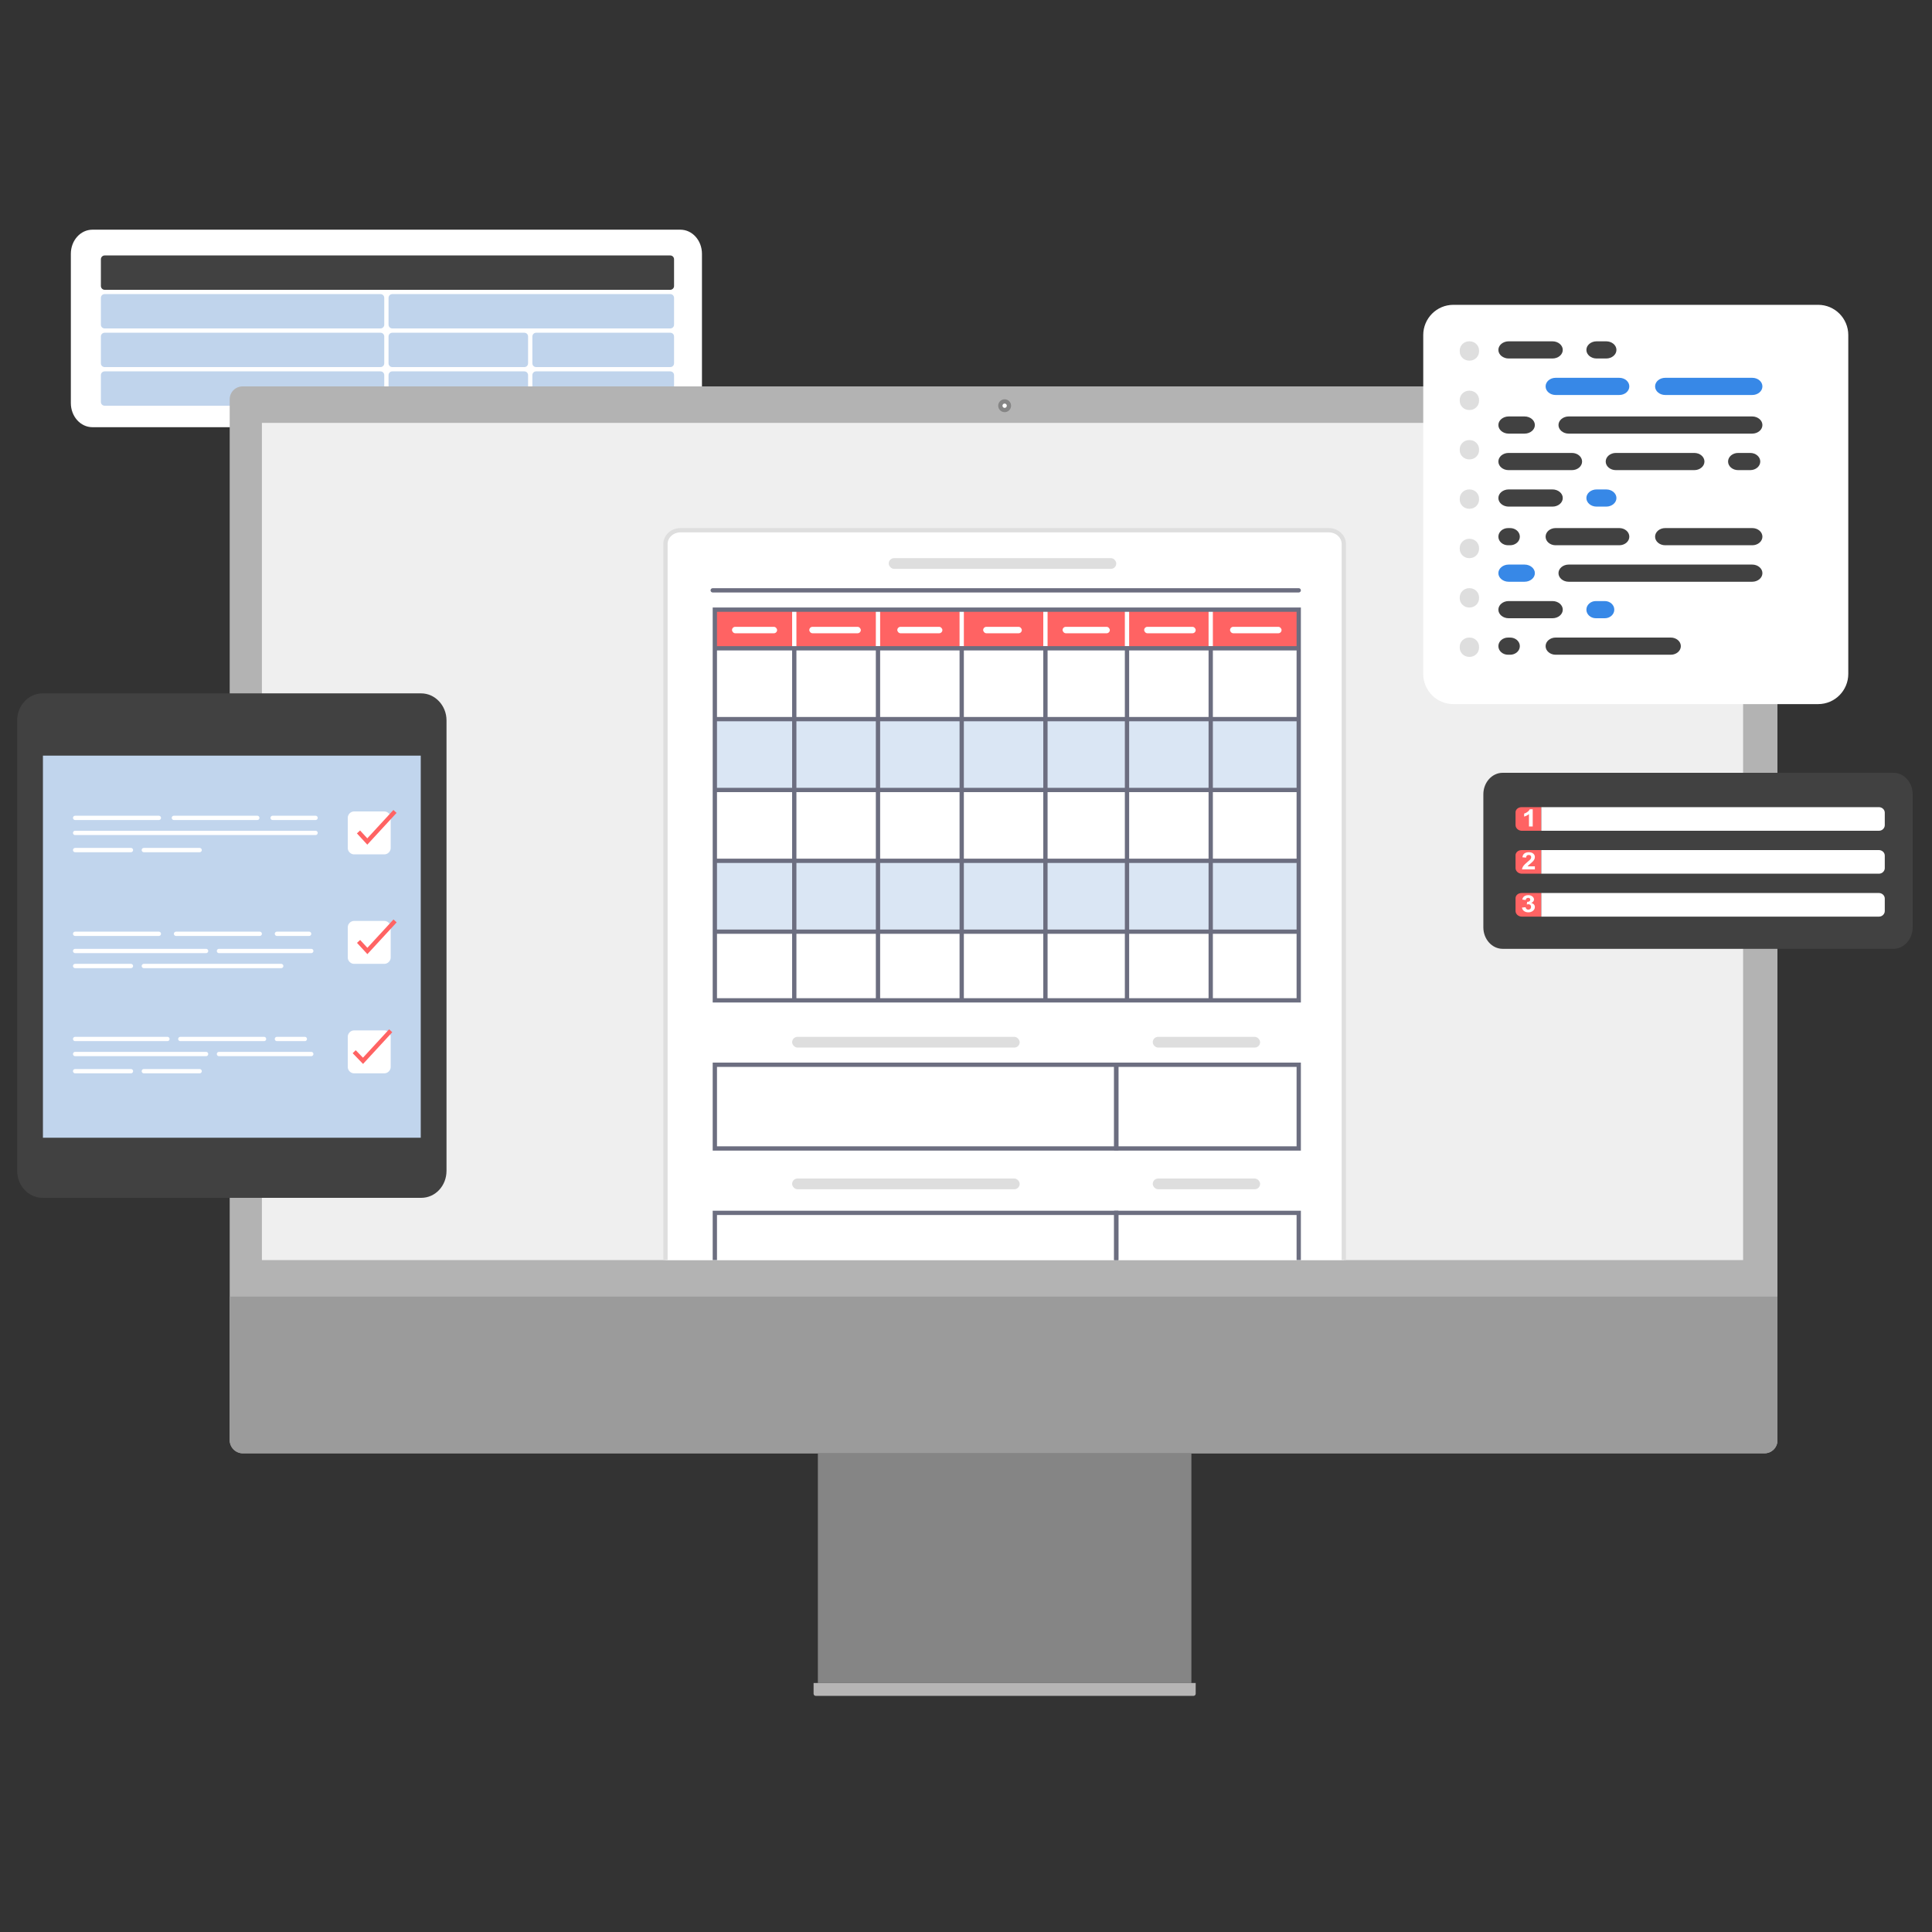
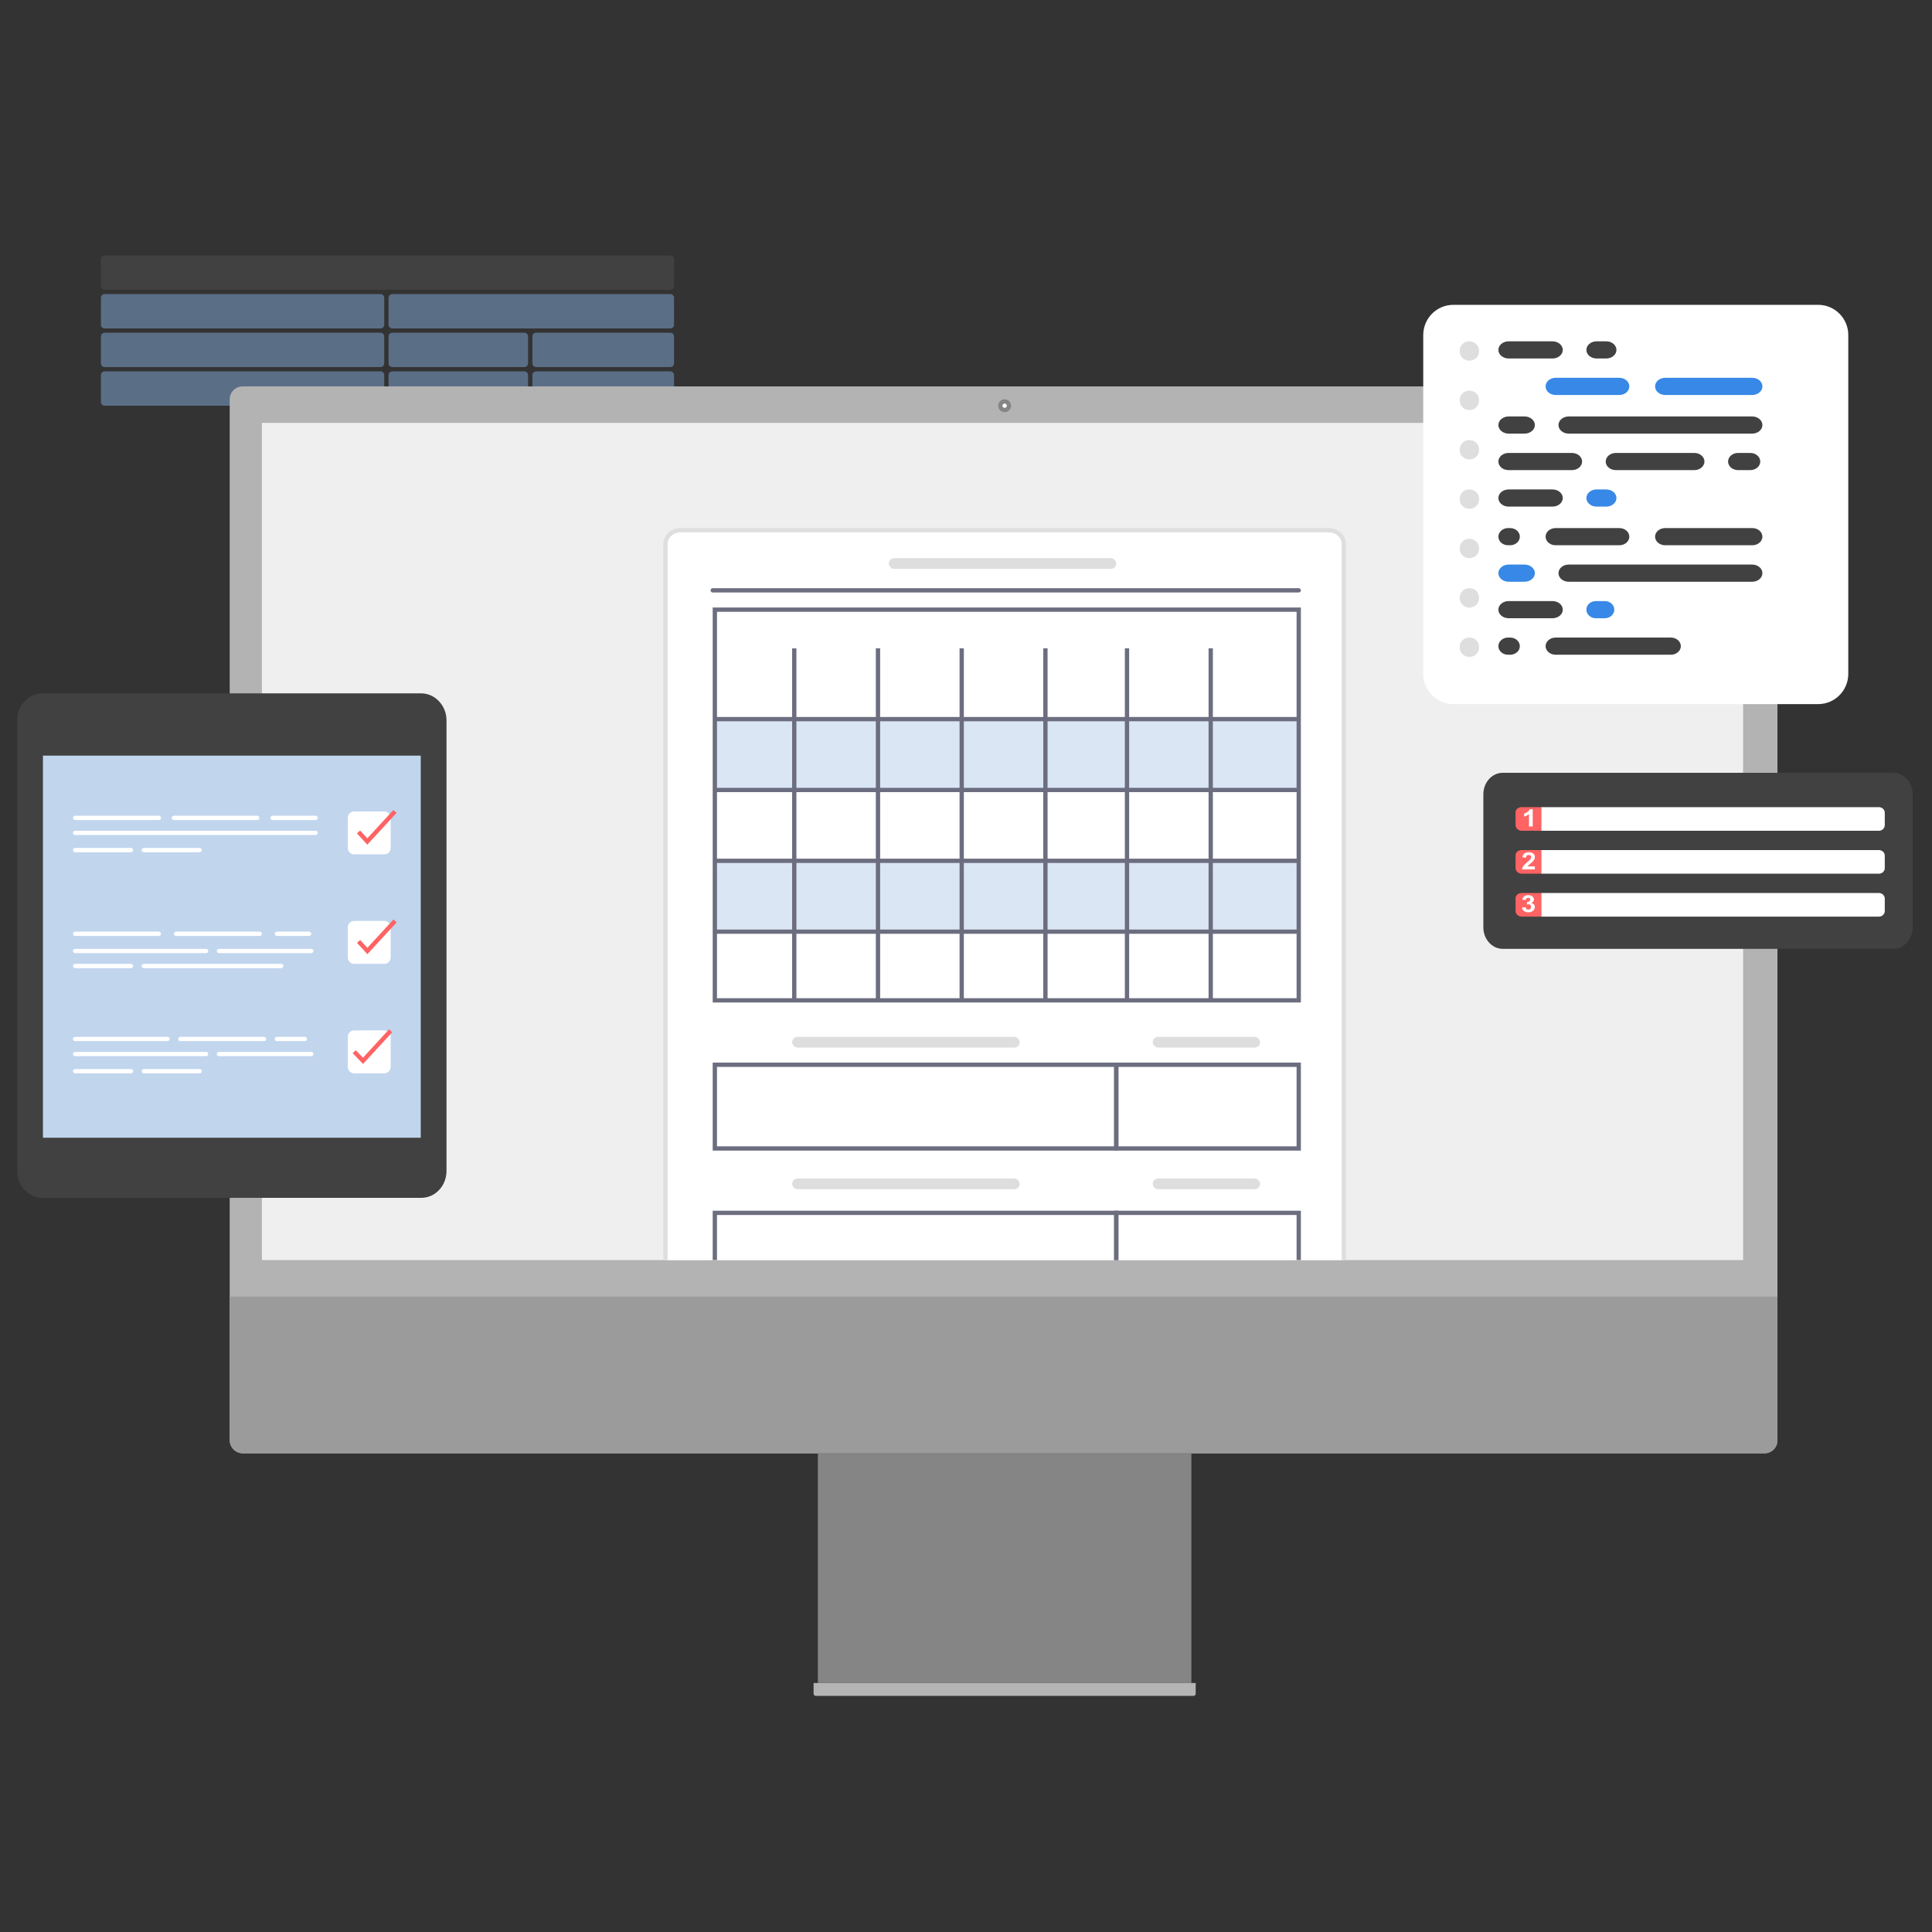
<svg xmlns="http://www.w3.org/2000/svg" width="900" height="900" viewBox="0 0 900 900" fill="none">
  <rect x="0" y="0" width="900" height="900" fill="#333333" stroke="none" />
-   <path d="M316.974 199H43.026C37.511 199 33 194 33 187.75V118.25C33 112 37.511 107 43.026 107H316.974C322.488 107 327 112 327 118.25V187.75C327 194 322.488 199 316.974 199V199Z" fill="white" />
  <path d="M312.23 119H48.77C47.792 119 47 119.796 47 120.778V133.222C47 134.204 47.792 135 48.77 135H312.23C313.208 135 314 134.204 314 133.222V120.778C314 119.796 313.208 119 312.23 119Z" fill="#414141" />
  <path d="M48.763 137H177.237C178.244 137 179 137.762 179 138.778V151.222C179 152.238 178.244 153 177.237 153H48.763C47.756 153 47 152.238 47 151.222V138.778C47 137.762 47.756 137 48.763 137V137Z" fill="#82ABDB" fill-opacity="0.5" />
  <path d="M314 138.778V151.222C314 152.238 313.241 153 312.23 153H182.77C181.759 153 181 152.238 181 151.222V138.778C181 137.762 181.759 137 182.77 137H312.23C313.241 137 314 137.762 314 138.778Z" fill="#82ABDB" fill-opacity="0.5" />
  <path d="M48.763 155H177.237C178.244 155 179 155.762 179 156.778V169.222C179 170.238 178.244 171 177.237 171H48.763C47.756 171 47 170.238 47 169.222V156.778C47 155.762 47.756 155 48.763 155Z" fill="#82ABDB" fill-opacity="0.5" />
  <path d="M182.757 155H244.243C245.247 155 246 155.762 246 156.778V169.222C246 170.238 245.247 171 244.243 171H182.757C181.753 171 181 170.238 181 169.222V156.778C181 155.762 181.753 155 182.757 155Z" fill="#82ABDB" fill-opacity="0.5" />
  <path d="M314 156.778V169.222C314 170.238 313.238 171 312.223 171H249.777C248.762 171 248 170.238 248 169.222V156.778C248 155.762 248.762 155 249.777 155H312.223C313.238 155 314 155.762 314 156.778Z" fill="#82ABDB" fill-opacity="0.5" />
  <path d="M48.763 173H177.237C178.244 173 179 173.762 179 174.778V187.222C179 188.238 178.244 189 177.237 189H48.763C47.756 189 47 188.238 47 187.222V174.778C47 173.762 47.756 173 48.763 173Z" fill="#82ABDB" fill-opacity="0.5" />
  <path d="M182.757 173H244.243C245.247 173 246 173.762 246 174.778V187.222C246 188.238 245.247 189 244.243 189H182.757C181.753 189 181 188.238 181 187.222V174.778C181 173.762 181.753 173 182.757 173Z" fill="#82ABDB" fill-opacity="0.5" />
  <path d="M314 174.778V187.222C314 188.238 313.238 189 312.223 189H249.777C248.762 189 248 188.238 248 187.222V174.778C248 173.762 248.762 173 249.777 173H312.223C313.238 173 314 173.762 314 174.778Z" fill="#82ABDB" fill-opacity="0.5" />
  <rect x="107" y="180" width="721" height="497" rx="6" fill="#B3B3B3" />
  <path d="M107 604H828V671C828 674.314 825.314 677 822 677H113C109.686 677 107 674.314 107 671V604Z" fill="#9B9B9B" />
  <rect x="122" y="197" width="690" height="390" fill="#EFEFEF" />
  <circle cx="468" cy="189" r="2" fill="white" stroke="#858585" stroke-width="2" />
  <rect x="381" y="677" width="174" height="107" fill="#858585" />
  <path d="M379 784H557V789C557 789.552 556.552 790 556 790H380C379.448 790 379 789.552 379 789V784Z" fill="#B6B5B5" />
  <g clip-path="url(#clip0_70_272)">
    <path d="M317.01 247H618.99C622.936 247 626 249.942 626 253.411V654.589C626 658.058 622.936 661 618.99 661H317.01C313.064 661 310 658.058 310 654.589V253.411C310 249.942 313.064 247 317.01 247Z" fill="white" stroke="#DEDEDE" stroke-width="2" />
    <path opacity="0.6" d="M605 335H333V368H605V335Z" fill="#C1D5ED" />
    <path opacity="0.6" d="M605 401H333V433H605V401Z" fill="#C1D5ED" />
-     <rect x="333" y="284" width="272" height="18" fill="#FF6363" />
    <path d="M371 302H369V466H371V302Z" fill="#6C6E80" />
    <path d="M410 302H408V466H410V302Z" fill="#6C6E80" />
    <path d="M410 284H408V301H410V284Z" fill="white" />
    <path d="M371 284H369V302H371V284Z" fill="white" />
    <path d="M449 302H447V466H449V302Z" fill="#6C6E80" />
    <path d="M449 284H447V301H449V284Z" fill="white" />
    <path d="M488 302H486V466H488V302Z" fill="#6C6E80" />
    <path d="M488 284H486V301H488V284Z" fill="white" />
    <path d="M526 302H524V466H526V302Z" fill="#6C6E80" />
    <path d="M526 284H524V301H526V284Z" fill="white" />
    <path d="M565 302H563V466H565V302Z" fill="#6C6E80" />
    <path d="M565 284H563V301H565V284Z" fill="white" />
-     <path d="M605 301H333V303H605V301Z" fill="#6C6E80" />
    <path d="M605 334H333V336H605V334Z" fill="#6C6E80" />
    <path d="M605 367H333V369H605V367Z" fill="#6C6E80" />
    <path d="M605 400H333V402H605V400Z" fill="#6C6E80" />
    <path d="M605 433H333V435H605V433Z" fill="#6C6E80" />
    <path d="M605 274H332C331.448 274 331 274.448 331 275C331 275.552 331.448 276 332 276H605C605.552 276 606 275.552 606 275C606 274.448 605.552 274 605 274Z" fill="#6C6E80" />
    <rect x="341" y="292" width="21" height="3" rx="1.5" fill="white" />
    <rect x="377" y="292" width="24" height="3" rx="1.5" fill="white" />
    <rect x="533" y="292" width="24" height="3" rx="1.5" fill="white" />
    <rect x="573" y="292" width="24" height="3" rx="1.5" fill="white" />
    <rect x="418" y="292" width="21" height="3" rx="1.5" fill="white" />
    <rect x="495" y="292" width="22" height="3" rx="1.5" fill="white" />
    <rect x="458" y="292" width="18" height="3" rx="1.5" fill="white" />
    <rect x="414" y="260" width="106" height="5" rx="2.5" fill="#DEDEDE" />
    <rect x="369" y="483" width="106" height="5" rx="2.5" fill="#DEDEDE" />
    <rect x="369" y="549" width="106" height="5" rx="2.5" fill="#DEDEDE" />
    <rect x="537" y="483" width="50" height="5" rx="2.5" fill="#DEDEDE" />
    <rect x="537" y="549" width="50" height="5" rx="2.5" fill="#DEDEDE" />
    <rect x="333" y="284" width="272" height="182" stroke="#6C6E80" stroke-width="2" />
    <path d="M520 496H605V535H520V496Z" stroke="#6C6E80" stroke-width="2" />
    <path d="M333 496H520V535H333V496Z" stroke="#6C6E80" stroke-width="2" />
    <path d="M520 565H605V604H520V565Z" stroke="#6C6E80" stroke-width="2" />
    <path d="M333 565H520V604H333V565Z" stroke="#6C6E80" stroke-width="2" />
  </g>
  <path d="M846.979 142H677.021C669.278 142 663 148.303 663 156.078V313.922C663 321.697 669.278 328 677.021 328H846.979C854.722 328 861 321.697 861 313.922V156.078C861 148.303 854.722 142 846.979 142Z" fill="white" />
  <path d="M684.61 159H684.39C681.966 159 680 160.919 680 163.286V163.714C680 166.081 681.966 168 684.39 168H684.61C687.034 168 689 166.081 689 163.714V163.286C689 160.919 687.034 159 684.61 159Z" fill="#DEDEDE" />
  <path d="M684.61 182H684.39C681.966 182 680 183.919 680 186.286V186.714C680 189.081 681.966 191 684.39 191H684.61C687.034 191 689 189.081 689 186.714V186.286C689 183.919 687.034 182 684.61 182Z" fill="#DEDEDE" />
  <path d="M684.61 205H684.39C681.966 205 680 206.919 680 209.286V209.714C680 212.081 681.966 214 684.39 214H684.61C687.034 214 689 212.081 689 209.714V209.286C689 206.919 687.034 205 684.61 205Z" fill="#DEDEDE" />
  <path d="M684.61 228H684.39C681.966 228 680 229.919 680 232.286V232.714C680 235.081 681.966 237 684.39 237H684.61C687.034 237 689 235.081 689 232.714V232.286C689 229.919 687.034 228 684.61 228Z" fill="#DEDEDE" />
  <path d="M684.61 251H684.39C681.966 251 680 252.919 680 255.286V255.714C680 258.081 681.966 260 684.39 260H684.61C687.034 260 689 258.081 689 255.714V255.286C689 252.919 687.034 251 684.61 251Z" fill="#DEDEDE" />
  <path d="M684.61 274H684.39C681.966 274 680 275.919 680 278.286V278.714C680 281.081 681.966 283 684.39 283H684.61C687.034 283 689 281.081 689 278.714V278.286C689 275.919 687.034 274 684.61 274Z" fill="#DEDEDE" />
  <path d="M684.61 297H684.39C681.966 297 680 298.919 680 301.286V301.714C680 304.081 681.966 306 684.39 306H684.61C687.034 306 689 304.081 689 301.714V301.286C689 298.919 687.034 297 684.61 297Z" fill="#DEDEDE" />
  <path d="M702.714 219H732.286C734.857 219 737 217.222 737 215C737 212.778 734.857 211 732.286 211H702.714C700.143 211 698 212.778 698 215C698 217.222 700.143 219 702.714 219Z" fill="#414141" />
  <path d="M702.49 254H703.51C705.959 254 708 252.222 708 250C708 247.778 705.959 246 703.51 246H702.49C700.041 246 698 247.778 698 250C698 252.222 700.041 254 702.49 254Z" fill="#414141" />
  <path d="M702.783 167H723.217C725.826 167 728 165.222 728 163C728 160.778 725.826 159 723.217 159H702.783C700.174 159 698 160.778 698 163C698 165.222 700.174 167 702.783 167Z" fill="#414141" />
  <path d="M743.738 167H748.262C750.846 167 753 165.222 753 163C753 160.778 750.846 159 748.262 159H743.738C741.154 159 739 160.778 739 163C739 165.222 741.154 167 743.738 167Z" fill="#414141" />
  <path d="M720 180C720 182.222 722.108 184 724.638 184H754.362C756.892 184 759 182.222 759 180C759 177.778 756.892 176 754.362 176H724.638C722.108 176 720 177.778 720 180Z" fill="#3788E7" />
  <path d="M775.701 184H816.299C818.863 184 821 182.222 821 180C821 177.778 818.863 176 816.299 176H775.701C773.137 176 771 177.778 771 180C771 182.222 773.137 184 775.701 184Z" fill="#3788E7" />
  <path d="M702.795 202H710.205C712.82 202 715 200.222 715 198C715 195.778 712.82 194 710.205 194H702.795C700.18 194 698 195.778 698 198C698 200.222 700.18 202 702.795 202Z" fill="#414141" />
  <path d="M821 198C821 195.778 818.841 194 816.25 194H730.75C728.159 194 726 195.778 726 198C726 200.222 728.159 202 730.75 202H816.25C818.841 202 821 200.222 821 198Z" fill="#414141" />
  <path d="M702.783 236H723.217C725.826 236 728 234.222 728 232C728 229.778 725.826 228 723.217 228H702.783C700.174 228 698 229.778 698 232C698 234.222 700.174 236 702.783 236Z" fill="#414141" />
  <path d="M748.262 236C750.846 236 753 234.222 753 232C753 229.778 750.846 228 748.262 228H743.738C741.154 228 739 229.778 739 232C739 234.222 741.154 236 743.738 236H748.262Z" fill="#3788E7" />
  <path d="M720 250C720 252.222 722.108 254 724.638 254H754.362C756.892 254 759 252.222 759 250C759 247.778 756.892 246 754.362 246H724.638C722.108 246 720 247.778 720 250Z" fill="#414141" />
  <path d="M816.299 246H775.701C773.137 246 771 247.778 771 250C771 252.222 773.137 254 775.701 254H816.299C818.863 254 821 252.222 821 250C821 247.778 818.863 246 816.299 246Z" fill="#414141" />
  <path d="M702.795 271H710.205C712.82 271 715 269.222 715 267C715 264.778 712.82 263 710.205 263H702.795C700.18 263 698 264.778 698 267C698 269.222 700.18 271 702.795 271Z" fill="#3788E7" />
  <path d="M816.25 263H730.75C728.159 263 726 264.778 726 267C726 269.222 728.159 271 730.75 271H816.25C818.841 271 821 269.222 821 267C821 264.778 818.841 263 816.25 263Z" fill="#414141" />
  <path d="M703.51 297H702.49C700.041 297 698 298.778 698 301C698 303.222 700.041 305 702.49 305H703.51C705.959 305 708 303.222 708 301C708 298.778 705.959 297 703.51 297Z" fill="#414141" />
  <path d="M702.783 288H723.217C725.826 288 728 286.222 728 284C728 281.778 725.826 280 723.217 280H702.783C700.174 280 698 281.778 698 284C698 286.222 700.174 288 702.783 288Z" fill="#414141" />
  <path d="M747.6 288C750 288 752 286.222 752 284C752 281.778 750 280 747.6 280H743.4C741 280 739 281.778 739 284C739 286.222 741 288 743.4 288H747.6Z" fill="#3788E7" />
  <path d="M778.333 297H724.667C722.121 297 720 298.778 720 301C720 303.222 722.121 305 724.667 305H778.333C780.879 305 783 303.222 783 301C783 298.778 780.879 297 778.333 297Z" fill="#414141" />
  <path d="M794 215C794 212.778 791.861 211 789.293 211H752.707C750.14 211 748 212.778 748 215C748 217.222 750.14 219 752.707 219H789.293C791.861 219 794 217.222 794 215Z" fill="#414141" />
  <path d="M815.352 211H809.648C807.113 211 805 212.778 805 215C805 217.222 807.113 219 809.648 219H815.352C817.887 219 820 217.222 820 215C820 212.778 817.887 211 815.352 211Z" fill="#414141" />
  <path d="M882.021 442H699.979C695.04 442 691 437.5 691 432V370C691 364.5 695.04 360 699.979 360H882.021C886.96 360 891 364.5 891 370V432C891 437.5 886.96 442 882.021 442V442Z" fill="#414141" />
  <path d="M708.88 376H718V387H708.88C707.44 387 706 385.9 706 384.36V378.42C706 377.1 707.2 376 708.88 376Z" fill="#FF6363" />
  <path d="M714 385H712.255V379.245C711.617 379.766 710.865 380.152 710 380.402V379.016C710.455 378.886 710.95 378.639 711.484 378.277C712.019 377.911 712.385 377.486 712.584 377H714V385Z" fill="white" />
  <path d="M708.88 396H718V407H708.88C707.44 407 706 405.9 706 404.36V398.42C706 397.1 707.2 396 708.88 396Z" fill="#FF6363" />
  <path d="M718 376H875.3C876.65 376 878 377.078 878 378.588V384.412C878 385.706 876.875 387 875.3 387H718V376.216V376Z" fill="white" />
  <path d="M715 403.582V405H709C709.065 404.464 709.26 403.957 709.585 403.478C709.91 402.996 710.551 402.359 711.51 401.565C712.281 400.924 712.754 400.489 712.929 400.261C713.164 399.946 713.282 399.634 713.282 399.326C713.282 398.986 713.179 398.725 712.972 398.543C712.769 398.359 712.486 398.266 712.125 398.266C711.768 398.266 711.483 398.362 711.272 398.554C711.061 398.746 710.939 399.065 710.907 399.511L709.201 399.359C709.303 398.518 709.621 397.915 710.157 397.549C710.693 397.183 711.363 397 712.168 397C713.049 397 713.741 397.212 714.245 397.636C714.748 398.06 715 398.587 715 399.217C715 399.576 714.927 399.918 714.781 400.245C714.639 400.567 714.411 400.906 714.098 401.261C713.891 401.496 713.518 401.835 712.978 402.277C712.438 402.719 712.094 403.013 711.948 403.158C711.806 403.303 711.69 403.444 711.601 403.582H715Z" fill="white" />
  <path d="M718 396H875.3C876.65 396 878 397.078 878 398.588V404.412C878 405.706 876.875 407 875.3 407H718V396.216V396Z" fill="white" />
  <path d="M708.88 416.001H718V427H708.88C707.44 427 706 425.9 706 424.36V418.42C706 417.1 707.2 416.001 708.88 416.001Z" fill="#FF6363" />
  <path d="M709 422.788L710.676 422.611C710.729 422.982 710.873 423.265 711.107 423.461C711.341 423.657 711.624 423.755 711.957 423.755C712.314 423.755 712.614 423.637 712.856 423.402C713.103 423.167 713.226 422.85 713.226 422.451C713.226 422.073 713.109 421.774 712.875 421.553C712.641 421.332 712.355 421.222 712.018 421.222C711.797 421.222 711.532 421.259 711.224 421.334L711.415 420.11C711.883 420.121 712.24 420.034 712.487 419.848C712.733 419.66 712.856 419.41 712.856 419.1C712.856 418.837 712.766 418.626 712.585 418.47C712.405 418.313 712.164 418.234 711.864 418.234C711.569 418.234 711.316 418.324 711.107 418.502C710.897 418.68 710.77 418.94 710.725 419.282L709.129 419.047C709.24 418.573 709.407 418.195 709.628 417.914C709.854 417.629 710.166 417.406 710.565 417.246C710.967 417.082 711.417 417 711.914 417C712.764 417 713.446 417.235 713.959 417.705C714.382 418.09 714.593 418.525 714.593 419.009C714.593 419.697 714.16 420.246 713.294 420.655C713.811 420.752 714.224 420.967 714.532 421.302C714.844 421.637 715 422.041 715 422.515C715 423.203 714.71 423.789 714.131 424.273C713.552 424.758 712.832 425 711.969 425C711.152 425 710.474 424.797 709.936 424.391C709.398 423.981 709.086 423.447 709 422.788Z" fill="white" />
  <path d="M718 416H875.3C876.65 416 878 417.078 878 418.588V424.412C878 425.706 876.875 427 875.3 427H718V416.216V416Z" fill="white" />
  <path d="M196.202 558H19.798C13.328 558 8 552.323 8 545.429V335.571C8 328.677 13.328 323 19.798 323H196.202C202.672 323 208 328.677 208 335.571V545.429C208 552.323 202.862 558 196.202 558V558Z" fill="#414141" />
  <path d="M196 352V530H20V352H196Z" fill="#C1D5ED" />
  <path d="M179.059 398H164.941C163.373 398 162 396.627 162 395.059V380.941C162 379.373 163.373 378 164.941 378H179.059C180.627 378 182 379.373 182 380.941V395.059C182 396.627 180.627 398 179.059 398Z" fill="white" />
  <path d="M179.059 449H164.941C163.373 449 162 447.627 162 446.059V431.941C162 430.373 163.373 429 164.941 429H179.059C180.627 429 182 430.373 182 431.941V446.059C182 447.627 180.627 449 179.059 449Z" fill="white" />
  <path d="M179.059 500H164.941C163.373 500 162 498.627 162 497.059V482.941C162 481.373 163.373 480 164.941 480H179.059C180.627 480 182 481.373 182 482.941V497.059C182 498.627 180.627 500 179.059 500Z" fill="white" />
  <path d="M35 381H74" stroke="white" stroke-width="2" stroke-miterlimit="10" stroke-linecap="round" />
  <path d="M35 388H147" stroke="white" stroke-width="2" stroke-miterlimit="10" stroke-linecap="round" />
  <path d="M35 396H61" stroke="white" stroke-width="2" stroke-miterlimit="10" stroke-linecap="round" />
  <path d="M67 396H93" stroke="white" stroke-width="2" stroke-miterlimit="10" stroke-linecap="round" />
  <path d="M81 381H119.857" stroke="white" stroke-width="2" stroke-miterlimit="10" stroke-linecap="round" />
  <path d="M127 381H147" stroke="white" stroke-width="2" stroke-miterlimit="10" stroke-linecap="round" />
  <path d="M35 435H74" stroke="white" stroke-width="2" stroke-miterlimit="10" stroke-linecap="round" />
  <path d="M35 443H96" stroke="white" stroke-width="2" stroke-miterlimit="10" stroke-linecap="round" />
  <path d="M102 443H145" stroke="white" stroke-width="2" stroke-miterlimit="10" stroke-linecap="round" />
  <path d="M35 450H61" stroke="white" stroke-width="2" stroke-miterlimit="10" stroke-linecap="round" />
  <path d="M67 450H131" stroke="white" stroke-width="2" stroke-miterlimit="10" stroke-linecap="round" />
  <path d="M82 435H121" stroke="white" stroke-width="2" stroke-miterlimit="10" stroke-linecap="round" />
  <path d="M129 435L144 435" stroke="white" stroke-width="2" stroke-miterlimit="10" stroke-linecap="round" />
  <path d="M35 484H78" stroke="white" stroke-width="2" stroke-miterlimit="10" stroke-linecap="round" />
  <path d="M35 491H96" stroke="white" stroke-width="2" stroke-miterlimit="10" stroke-linecap="round" />
  <path d="M102 491H145" stroke="white" stroke-width="2" stroke-miterlimit="10" stroke-linecap="round" />
  <path d="M35 499H61" stroke="white" stroke-width="2" stroke-miterlimit="10" stroke-linecap="round" />
  <path d="M67 499H93" stroke="white" stroke-width="2" stroke-miterlimit="10" stroke-linecap="round" />
  <path d="M84 484H123" stroke="white" stroke-width="2" stroke-miterlimit="10" stroke-linecap="round" />
  <path d="M129 484H142" stroke="white" stroke-width="2" stroke-miterlimit="10" stroke-linecap="round" />
  <path d="M167 387.545L171.103 392L184 378" stroke="#FF6363" stroke-width="2" stroke-miterlimit="10" />
  <path d="M167.039 438.545L171.142 443L184.039 429" stroke="#FF6363" stroke-width="2" stroke-miterlimit="10" />
  <path d="M165 489.926L169.103 494.168L182 480.168" stroke="#FF6363" stroke-width="2" stroke-miterlimit="10" />
  <defs>
    <clipPath id="clip0_70_272">
      <rect width="690" height="390" fill="white" transform="translate(122 197)" />
    </clipPath>
  </defs>
</svg>